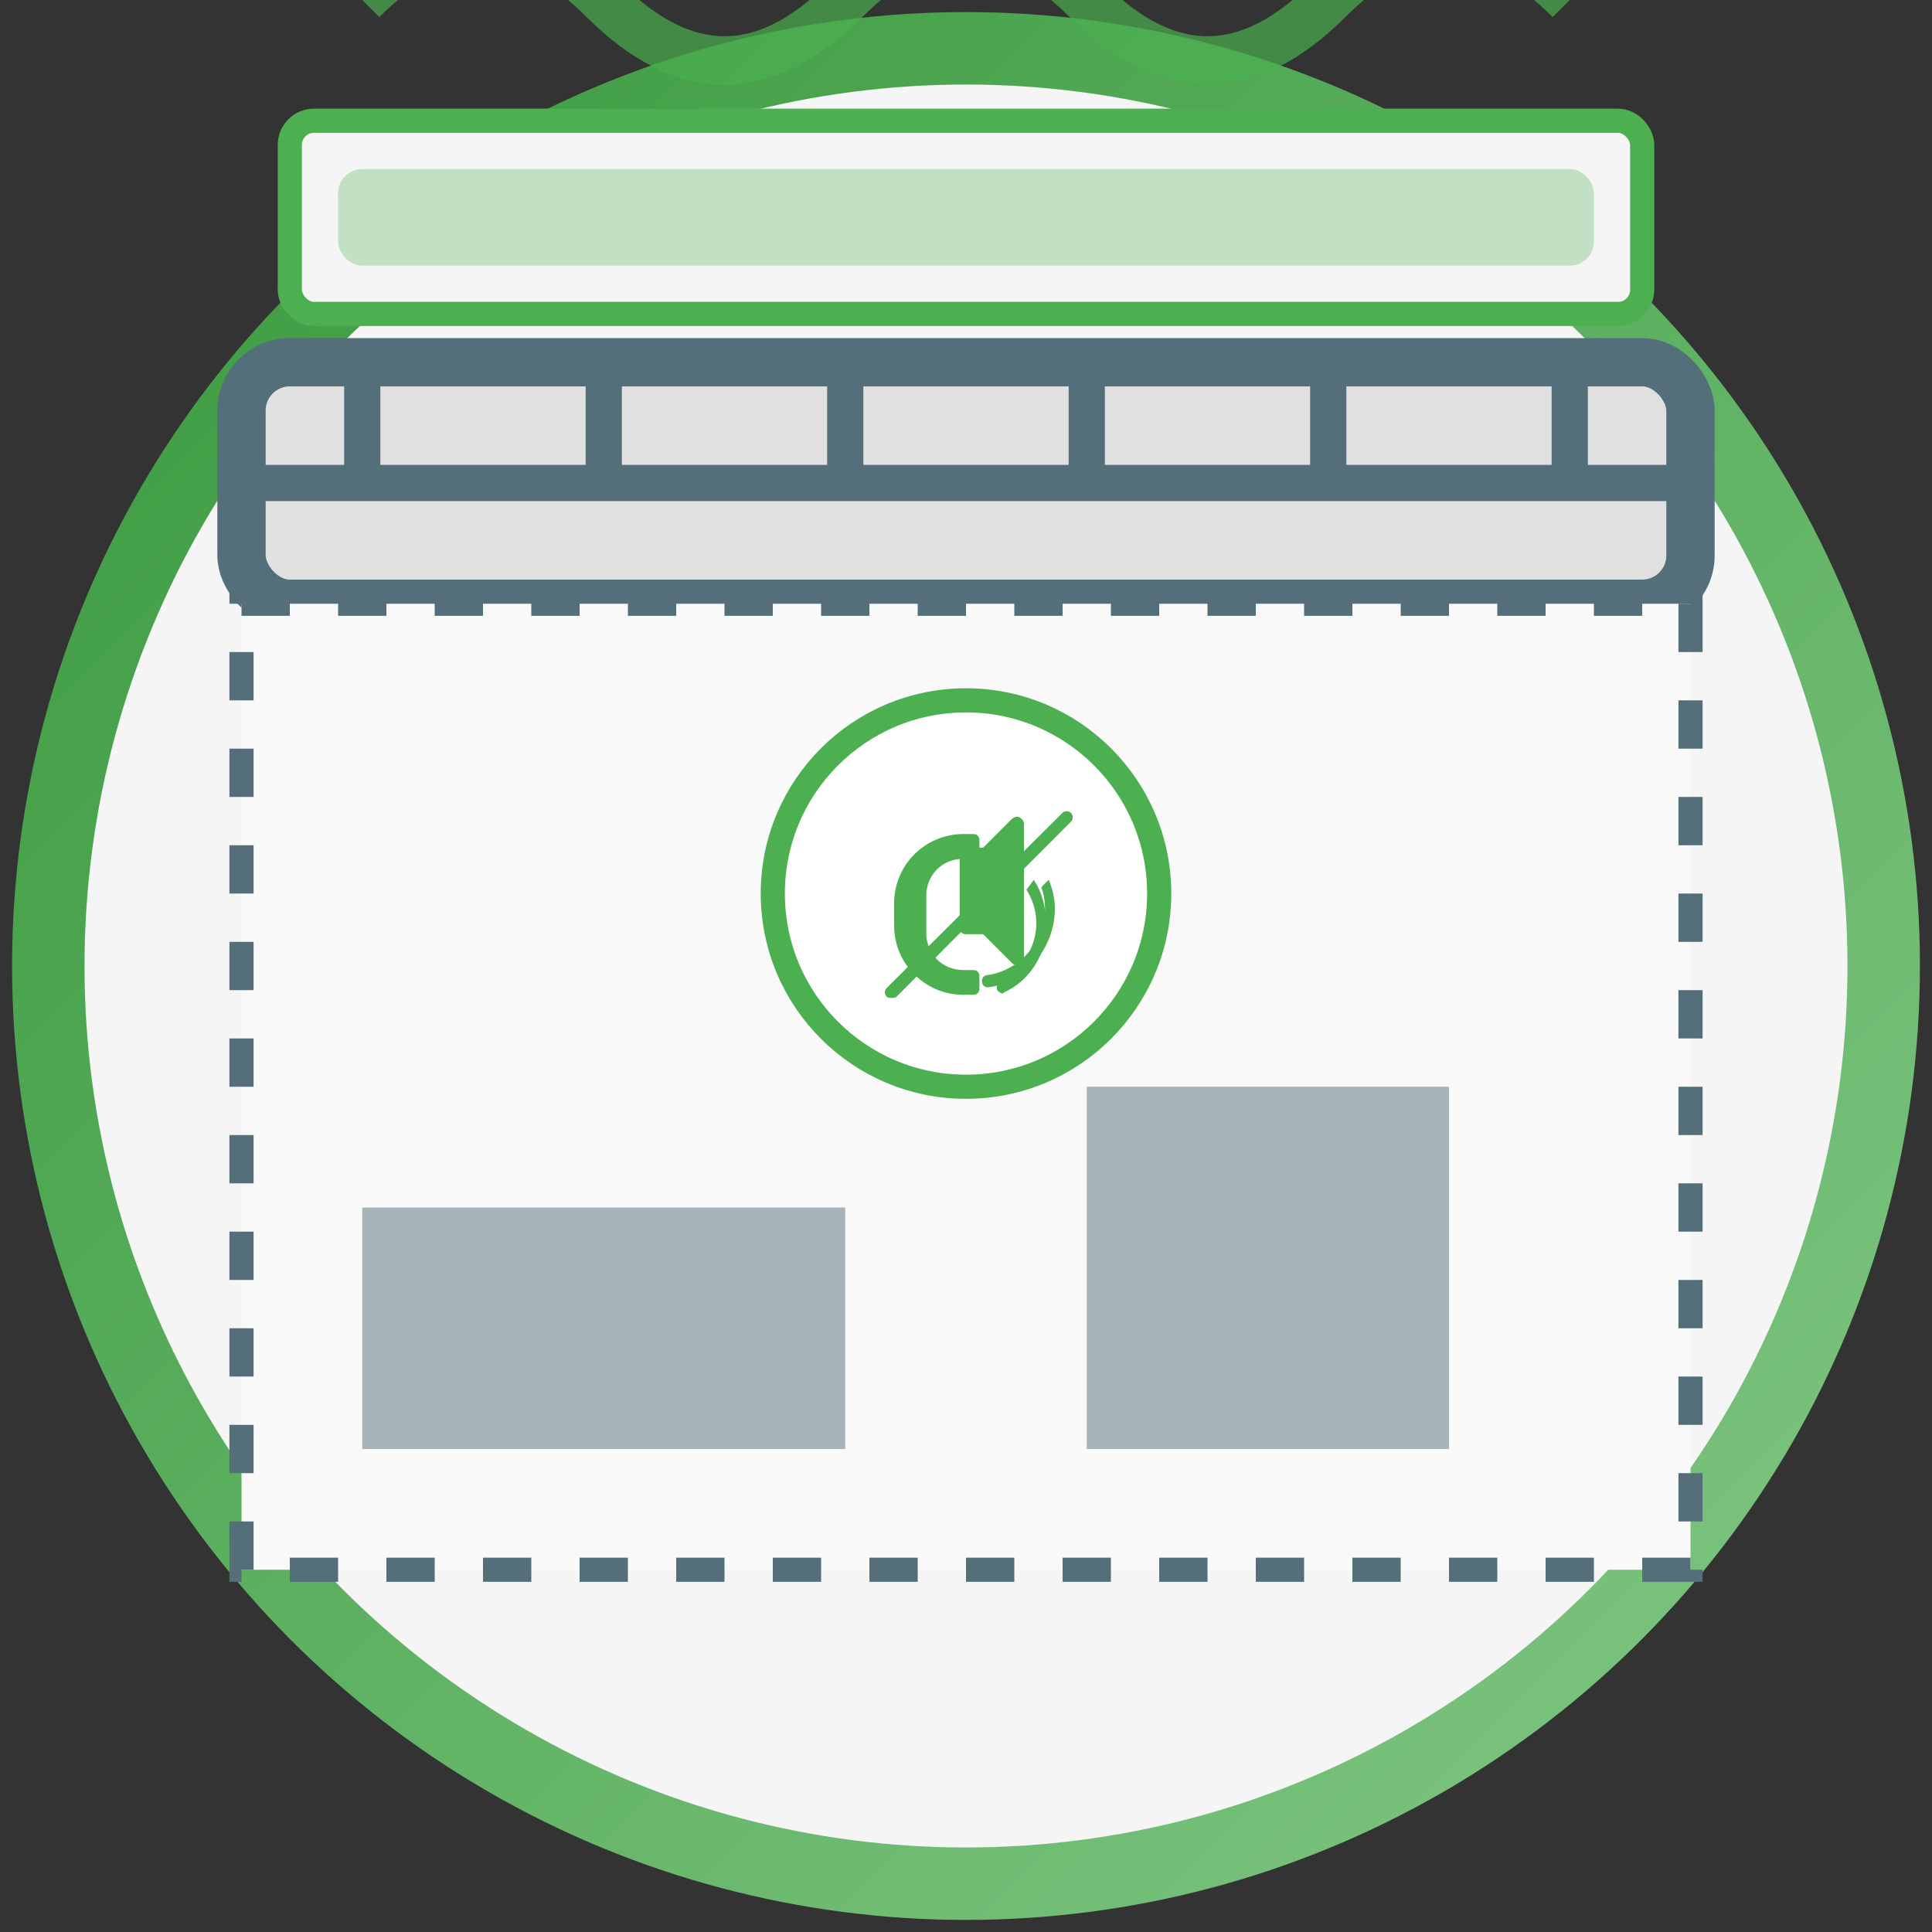
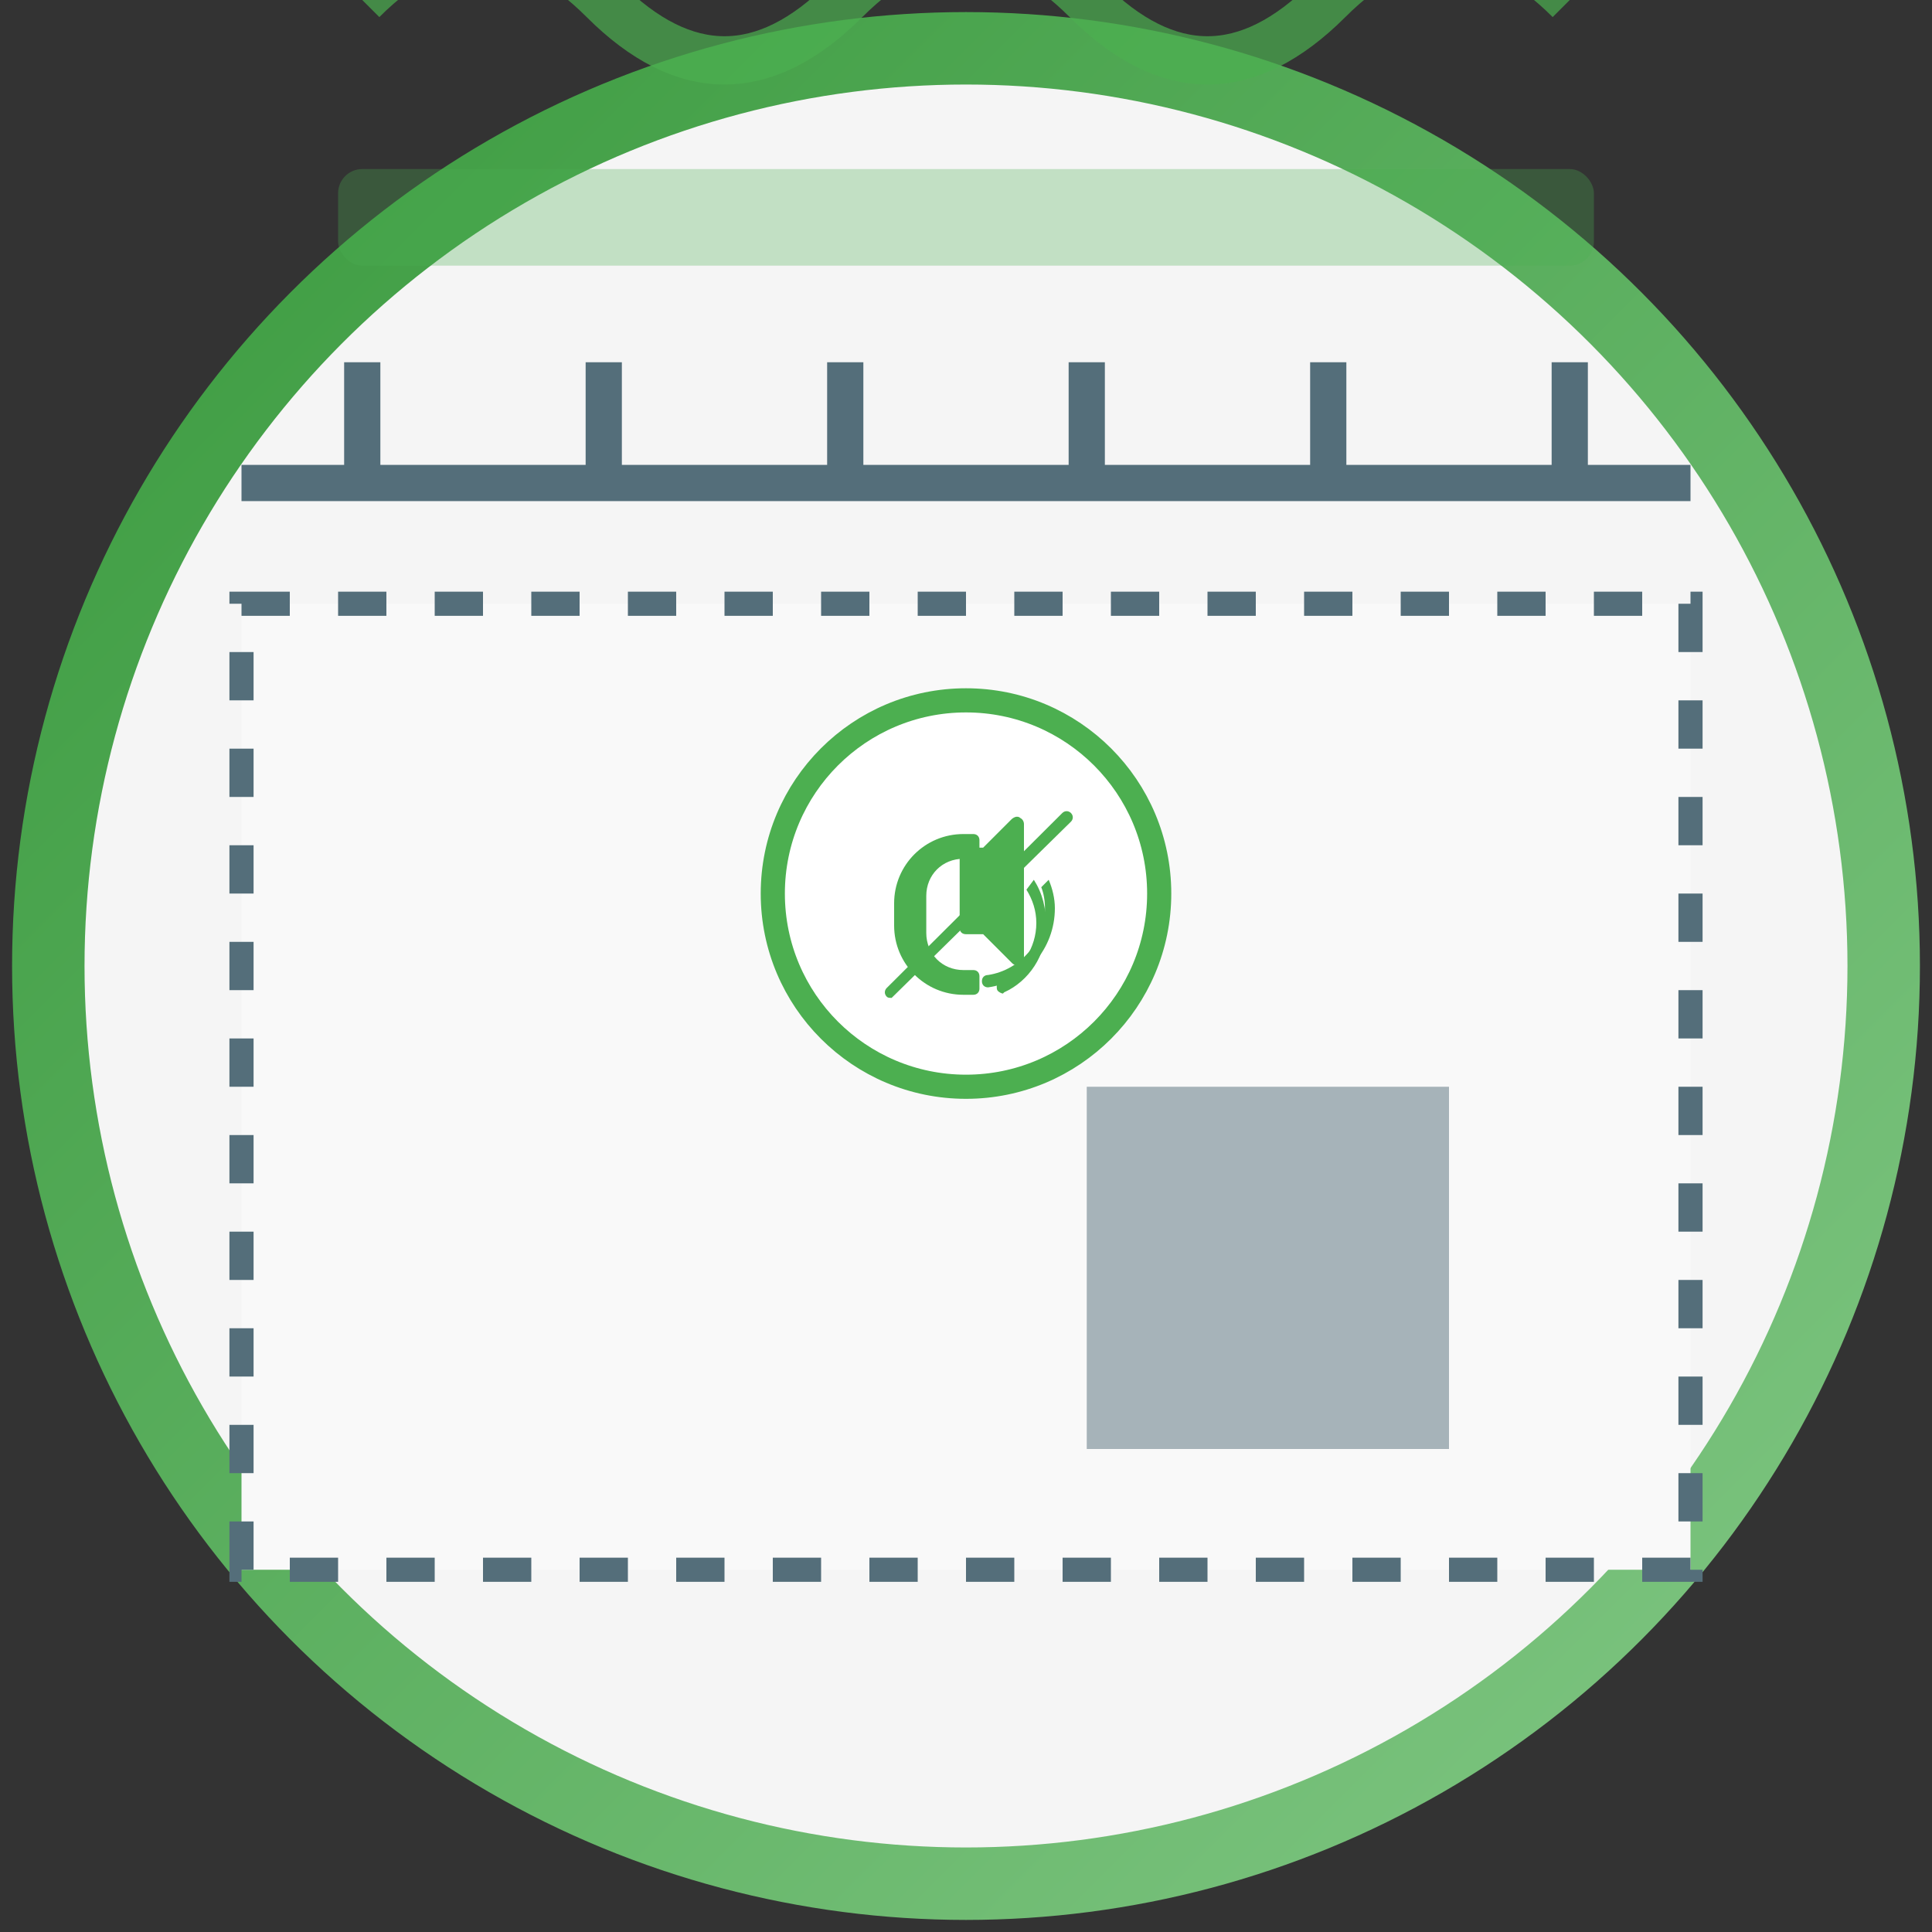
<svg xmlns="http://www.w3.org/2000/svg" width="80" height="80" viewBox="0 0 80 80">
  <rect x="0" y="0" width="80" height="80" fill="#333333" stroke="none" />
  <defs>
    <linearGradient id="serviceGradient2" x1="0%" y1="0%" x2="100%" y2="100%">
      <stop offset="0%" stop-color="#3a9a3e" />
      <stop offset="100%" stop-color="#81c784" />
    </linearGradient>
  </defs>
  <circle cx="40" cy="40" r="38" fill="#f5f5f5" stroke="url(#serviceGradient2)" stroke-width="3" />
  <g transform="translate(40, 40)">
-     <rect x="-30" y="-25" width="60" height="10" rx="2" ry="2" fill="#e0e0e0" stroke="#546e7a" stroke-width="2" />
    <g fill="none" stroke="#546e7a" stroke-width="1.5">
      <line x1="-30" y1="-20" x2="30" y2="-20" />
      <line x1="-25" y1="-25" x2="-25" y2="-20" />
      <line x1="-15" y1="-25" x2="-15" y2="-20" />
      <line x1="-5" y1="-25" x2="-5" y2="-20" />
      <line x1="5" y1="-25" x2="5" y2="-20" />
      <line x1="15" y1="-25" x2="15" y2="-20" />
      <line x1="25" y1="-25" x2="25" y2="-20" />
    </g>
-     <rect x="-28" y="-35" width="56" height="8" rx="1" ry="1" fill="#f5f5f5" stroke="#4CAF50" stroke-width="1" />
    <rect x="-26" y="-33" width="52" height="4" rx="1" ry="1" fill="#4CAF50" opacity="0.3" />
    <g opacity="0.7">
      <path d="M-25,-40 Q-20,-45 -15,-40 T-5,-40 T5,-40 T15,-40 T25,-40" stroke="#4CAF50" stroke-width="2" fill="none" />
      <path d="M-20,-45 Q-15,-50 -10,-45 T0,-45 T10,-45 T20,-45" stroke="#4CAF50" stroke-width="1.5" fill="none" />
    </g>
    <rect x="-30" y="-15" width="60" height="40" fill="#f9f9f9" stroke="#546e7a" stroke-width="1" stroke-dasharray="2,2" />
-     <rect x="-25" y="10" width="20" height="10" fill="#546e7a" opacity="0.5" />
    <rect x="5" y="5" width="15" height="15" fill="#546e7a" opacity="0.5" />
    <g transform="translate(0, -3)">
      <circle cx="0" cy="0" r="8" fill="white" stroke="#4CAF50" stroke-width="1" />
      <g transform="translate(-4, -4) scale(0.016)">
        <path d="M480,288c0-25.6-6.4-51.2-16-73.6l-19.2,19.2c6.4,16,9.6,35.2,9.6,54.4c0,86.4-64,160-147.2,172.8c-9.6,0-16,6.4-16,16c0,9.6,6.4,16,16,16C403.2,480,480,393.6,480,288z" fill="#4CAF50" />
        <path d="M425.6,214.4L406.4,240c16,25.6,25.6,54.4,25.6,86.4c0,64-38.4,121.6-92.8,147.2c-6.4,3.2-9.6,9.6-9.6,16c0,6.4,0,9.6,3.2,12.8c3.2,3.2,9.6,6.4,12.8,6.4l3.2-3.2c64-28.8,108.8-96,108.8-169.6C457.6,288,448,249.6,425.6,214.4z" fill="#4CAF50" />
        <path d="M243.2,512h25.6c9.6,0,16-6.4,16-16v-32c0-9.6-6.4-16-16-16h-25.6c-54.4,0-96-41.6-96-96V256c0-54.4,41.6-96,96-96h25.6c9.6,0,16-6.4,16-16v-32c0-9.6-6.4-16-16-16h-25.6C144,96,64,176,64,275.2v57.6C64,432,144,512,243.2,512z" fill="#4CAF50" />
        <path d="M390.4,54.4c-3.2-3.2-6.4-3.2-9.6-3.2c-3.2,0-9.6,3.2-12.8,6.4l-73.6,73.6h-44.8c-9.6,0-16,6.4-16,16v192c0,9.6,6.4,16,16,16h44.8l73.6,73.6c3.2,3.2,6.4,6.4,12.8,6.4c3.2,0,6.4,0,9.6-3.2c6.4-3.2,9.6-9.6,9.6-16V70.4C400,64,396.8,57.6,390.4,54.4z" fill="#4CAF50" />
-         <path d="M521.6,41.6c-6.4-6.4-16-6.4-22.4,0L44.8,494.4c-6.4,6.4-6.4,16,0,22.4c3.2,3.2,6.4,3.2,12.8,3.2c3.2,0,9.6,0,12.8-3.2L521.6,64C528,57.6,528,48,521.6,41.6z" fill="#4CAF50" />
+         <path d="M521.6,41.6c-6.4-6.4-16-6.4-22.4,0L44.8,494.4c-6.4,6.4-6.4,16,0,22.4c3.2,3.2,6.4,3.2,12.8,3.2L521.6,64C528,57.6,528,48,521.6,41.6z" fill="#4CAF50" />
      </g>
    </g>
  </g>
</svg>